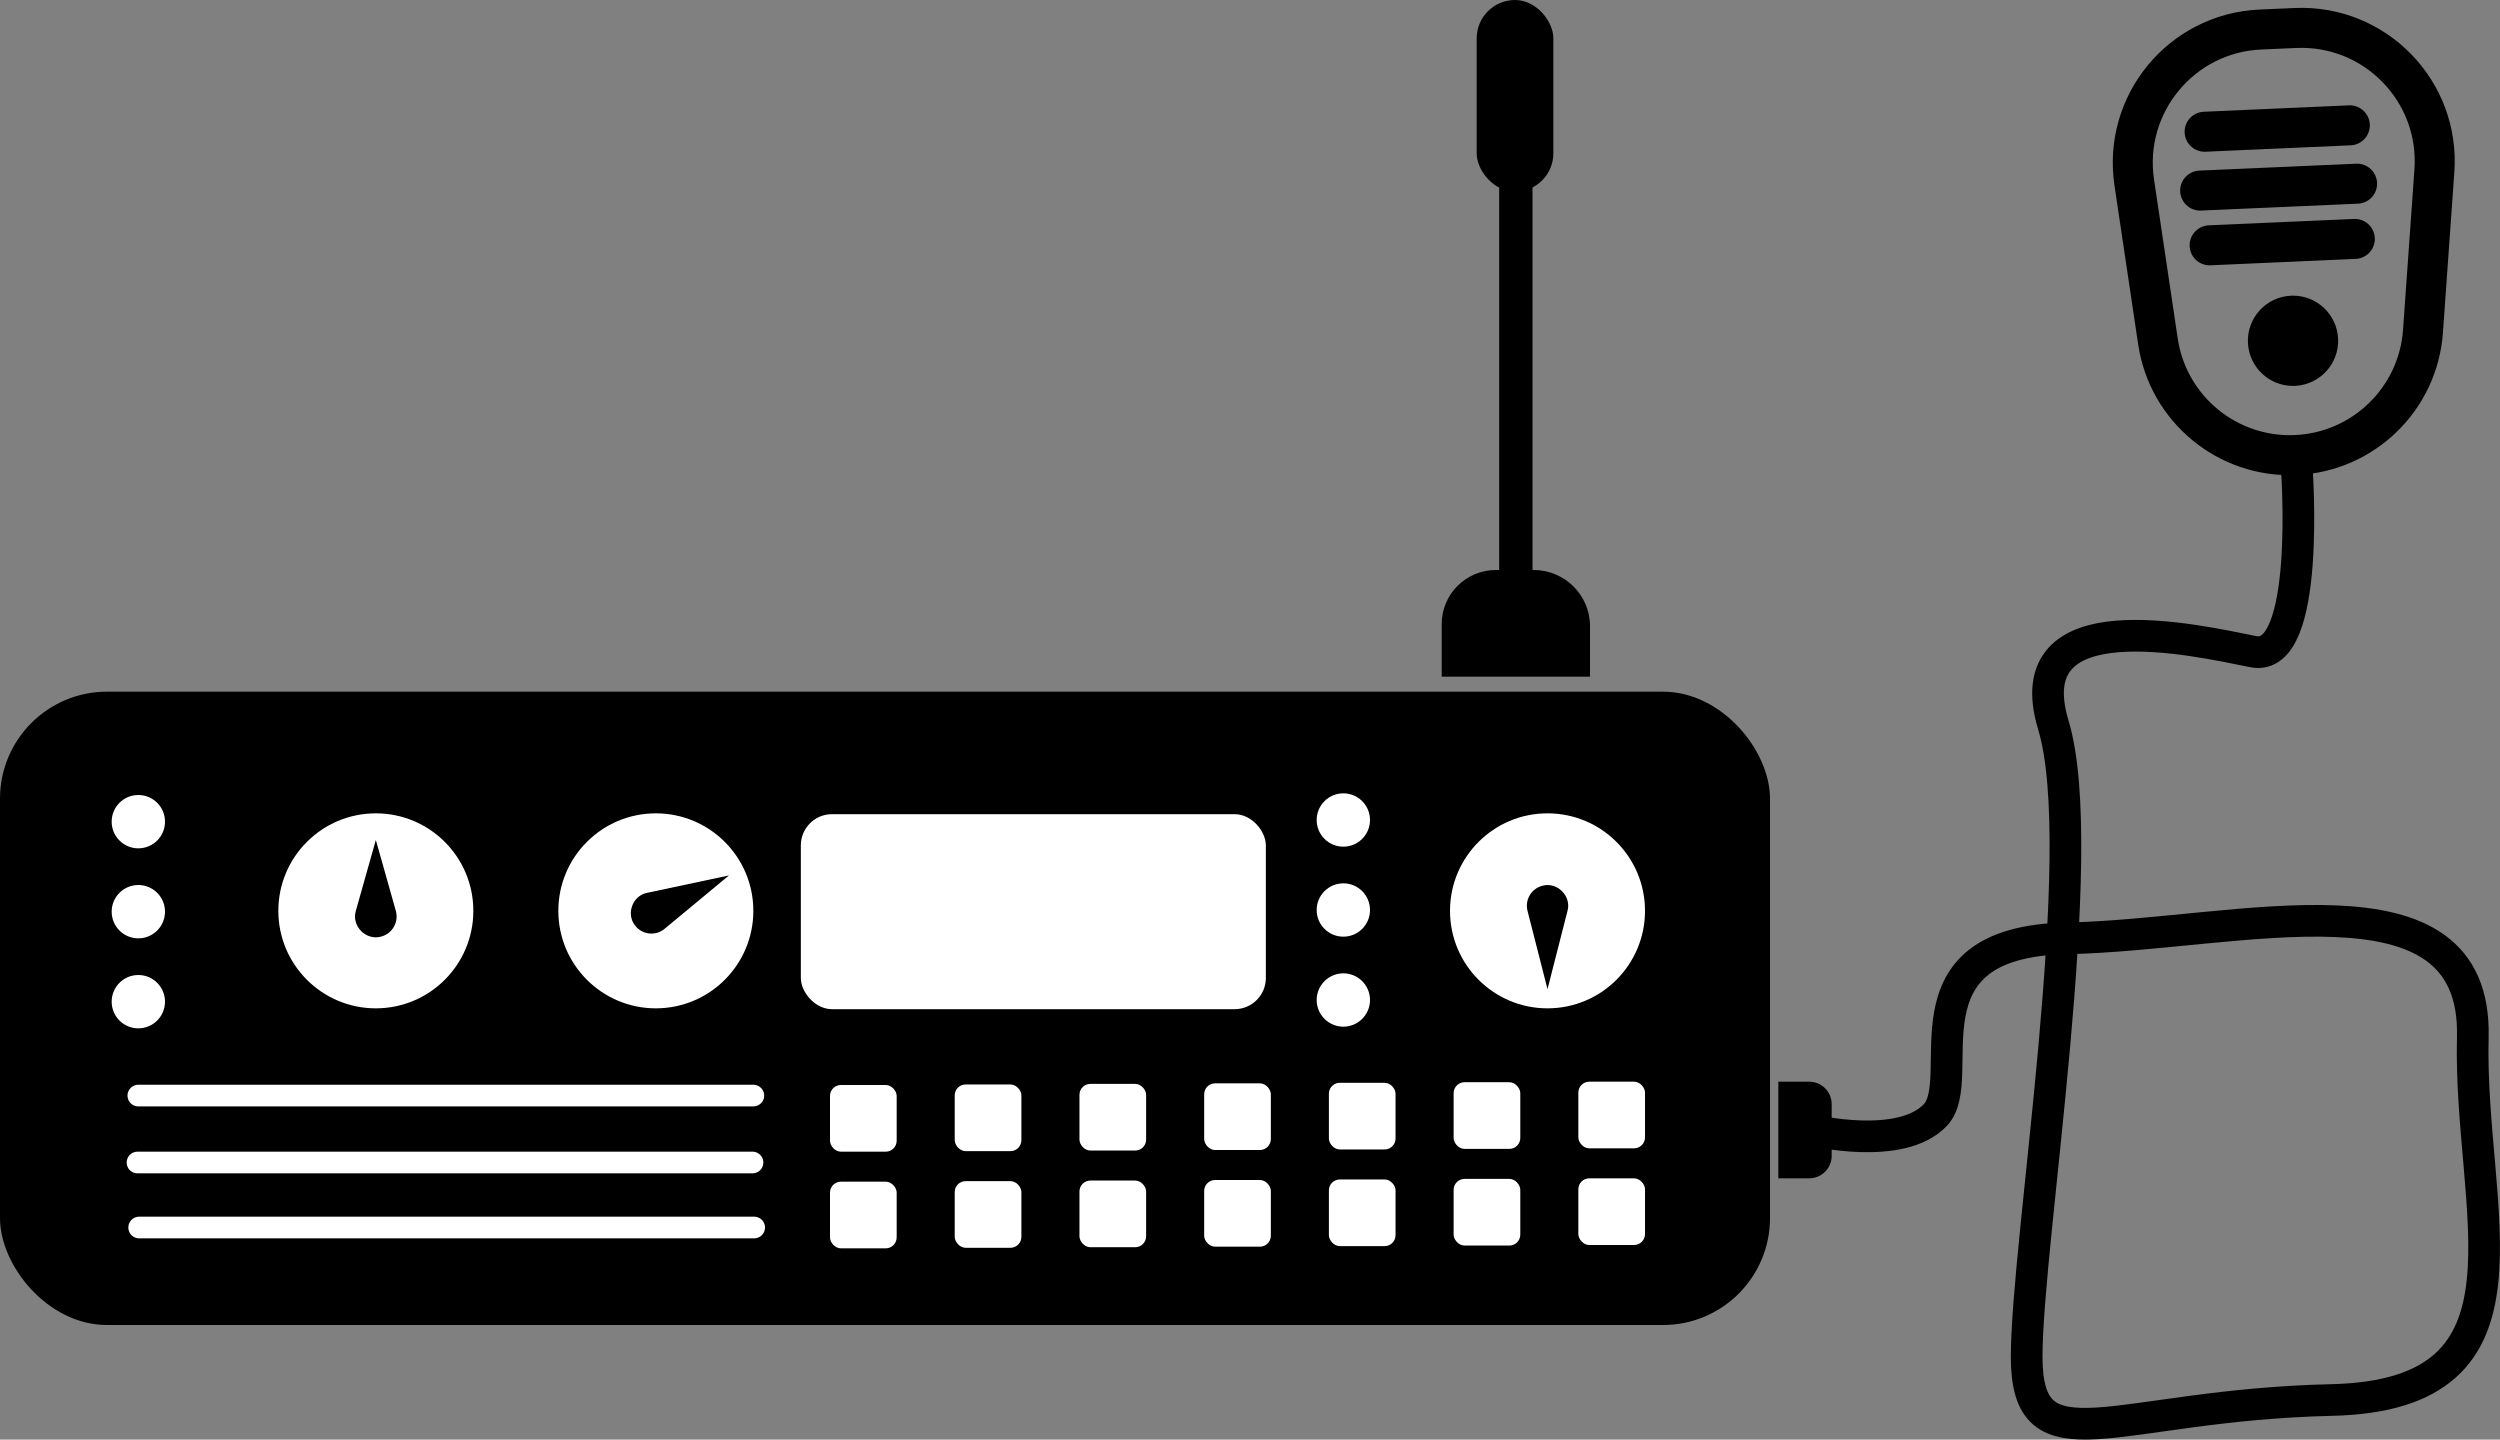
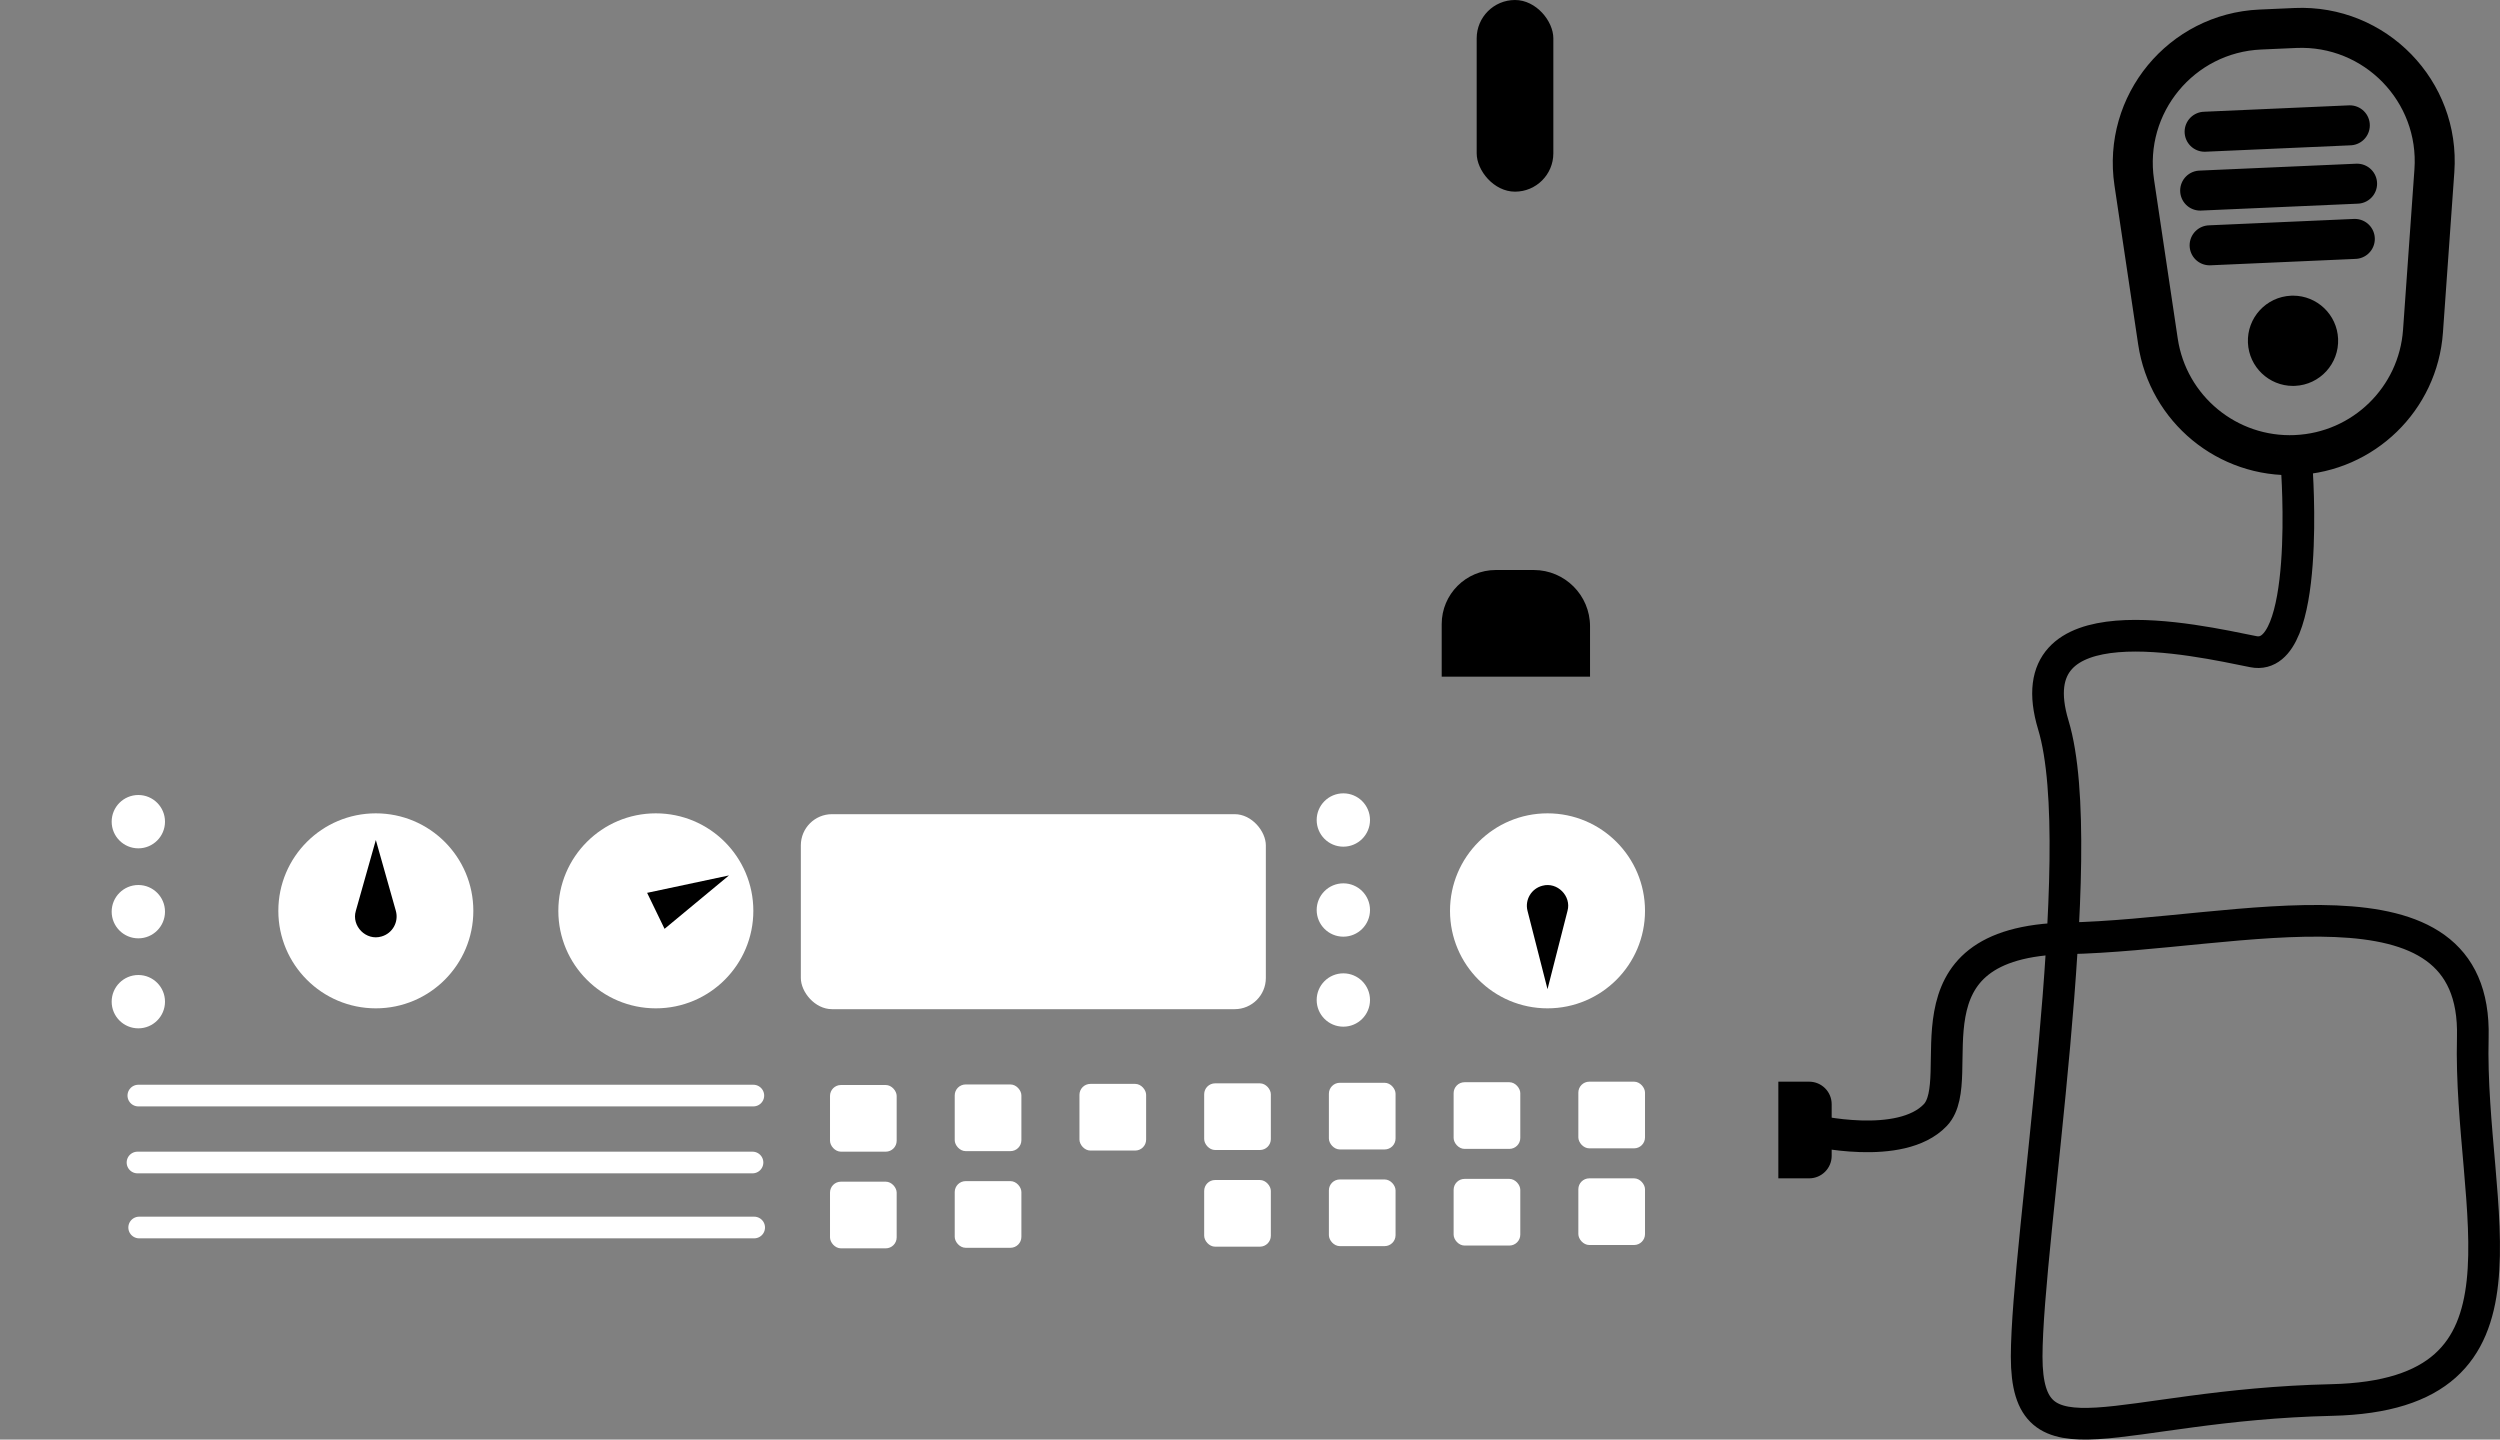
<svg xmlns="http://www.w3.org/2000/svg" id="_Слой_1" data-name="Слой 1" viewBox="0 0 1499.99 863.74">
  <rect x="0" y="0" width="1499.99" height="863.74" fill="#808080" stroke="none" />
  <defs>
    <style>
      .cls-1 {
        fill: #fff;
      }

      .cls-2 {
        stroke-linejoin: round;
        stroke-width: 24px;
      }

      .cls-2, .cls-3 {
        stroke-linecap: round;
      }

      .cls-2, .cls-3, .cls-4 {
        fill: none;
      }

      .cls-2, .cls-4, .cls-5 {
        stroke: #000;
      }

      .cls-3 {
        stroke: #fff;
        stroke-width: 13px;
      }

      .cls-3, .cls-4, .cls-5 {
        stroke-miterlimit: 10;
      }

      .cls-4 {
        stroke-width: 19px;
      }

      .cls-5 {
        stroke-width: 20px;
      }
    </style>
  </defs>
-   <rect y="415" width="1062" height="380" rx="64.2" ry="64.2" />
  <circle class="cls-1" cx="83" cy="493" r="16" />
  <circle class="cls-1" cx="83" cy="547" r="16" />
  <circle class="cls-1" cx="83" cy="601" r="16" />
  <circle class="cls-1" cx="225.5" cy="546.5" r="58.5" />
  <circle class="cls-1" cx="393.5" cy="546.5" r="58.5" />
  <line class="cls-3" x1="83" y1="657.34" x2="452" y2="657.34" />
  <line class="cls-3" x1="82.5" y1="697.5" x2="451.5" y2="697.5" />
  <line class="cls-3" x1="83.5" y1="736.5" x2="452.5" y2="736.5" />
  <rect class="cls-1" x="480.5" y="488.5" width="279" height="117" rx="18.71" ry="18.71" />
  <circle class="cls-1" cx="806" cy="492" r="16" />
  <circle class="cls-1" cx="806" cy="546" r="16" />
  <circle class="cls-1" cx="806" cy="600" r="16" />
  <circle class="cls-1" cx="928.5" cy="546.5" r="58.5" />
  <g>
    <rect class="cls-1" x="498" y="651" width="40" height="40" rx="6.56" ry="6.56" />
    <rect class="cls-1" x="572.83" y="650.67" width="40" height="40" rx="6.56" ry="6.56" />
    <rect class="cls-1" x="647.67" y="650.33" width="40" height="40" rx="6.56" ry="6.56" />
    <rect class="cls-1" x="722.5" y="650" width="40" height="40" rx="6.56" ry="6.56" />
    <rect class="cls-1" x="797.33" y="649.67" width="40" height="40" rx="6.56" ry="6.56" />
    <rect class="cls-1" x="872.17" y="649.33" width="40" height="40" rx="6.56" ry="6.56" />
    <rect class="cls-1" x="947" y="649" width="40" height="40" rx="6.56" ry="6.56" />
  </g>
  <g>
    <rect class="cls-1" x="498" y="709" width="40" height="40" rx="6.56" ry="6.56" />
    <rect class="cls-1" x="572.83" y="708.67" width="40" height="40" rx="6.56" ry="6.56" />
-     <rect class="cls-1" x="647.67" y="708.33" width="40" height="40" rx="6.56" ry="6.56" />
    <rect class="cls-1" x="722.5" y="708" width="40" height="40" rx="6.56" ry="6.56" />
    <rect class="cls-1" x="797.33" y="707.67" width="40" height="40" rx="6.56" ry="6.56" />
    <rect class="cls-1" x="872.17" y="707.33" width="40" height="40" rx="6.56" ry="6.56" />
    <rect class="cls-1" x="947" y="707" width="40" height="40" rx="6.56" ry="6.56" />
  </g>
  <path d="M897.46,342h22.78c18.64,0,33.77,15.13,33.77,33.77v30.23h-89v-31.54c0-17.91,14.54-32.46,32.46-32.46Z" />
-   <line class="cls-5" x1="909.5" y1="374" x2="909.5" y2="74" />
  <rect x="886" width="46" height="115" rx="23" ry="23" />
  <path d="M1067,649h18.49c7.46,0,13.51,6.05,13.51,13.51v30.98c0,7.46-6.05,13.51-13.51,13.51h-18.49v-58h0Z" />
  <path class="cls-4" d="M1086.91,678s53.51,13,74.3-9-24-104,78.89-106,246.26-45.19,243.57,59.41,46.32,214.59-84.68,217.59-183,43-183-26,39-303,16-379,85-51,120-44,26-111,26-111" />
  <path class="cls-2" d="M1377.45,273.03h0c-40.95,1.8-76.65-27.62-82.69-68.16l-14.22-95.37c-7.01-46.98,28.2-89.69,75.65-91.78l21.06-.93c47.8-2.1,86.76,37.91,83.37,85.64l-6.84,96.29c-2.88,40.56-35.71,72.51-76.33,74.3Z" />
  <path d="M1375.82,177.39c-.4,0-.81,0-1.21,.03-14.94,.66-26.52,13.3-25.86,28.24,.64,14.53,12.62,25.89,27.03,25.89,.4,0,.81,0,1.21-.03,14.94-.66,26.52-13.3,25.86-28.24-.64-14.53-12.62-25.89-27.03-25.89h0Z" />
  <line class="cls-2" x1="1322.76" y1="79.04" x2="1409.88" y2="75.2" />
  <line class="cls-2" x1="1320.09" y1="114.35" x2="1414.24" y2="110.21" />
  <line class="cls-2" x1="1325.76" y1="147.19" x2="1412.88" y2="143.35" />
  <path d="M213.5,546.5l12-42.5,12,42.5c1.87,6.63-1.98,13.52-8.61,15.39-9.23,2.75-18.12-6.23-15.39-15.39h0Z" />
-   <path d="M388.27,535.7l49.11-10.45-38.65,32.05c-5.25,4.36-13.04,3.63-17.4-1.63-5.96-6.93-1.97-18.25,6.94-19.98h0Z" />
+   <path d="M388.27,535.7l49.11-10.45-38.65,32.05h0Z" />
  <path d="M940.5,546.5l-12,47-12-47c-1.69-6.63,2.31-13.37,8.94-15.06,8.92-2.46,17.5,6.21,15.06,15.06h0Z" />
</svg>